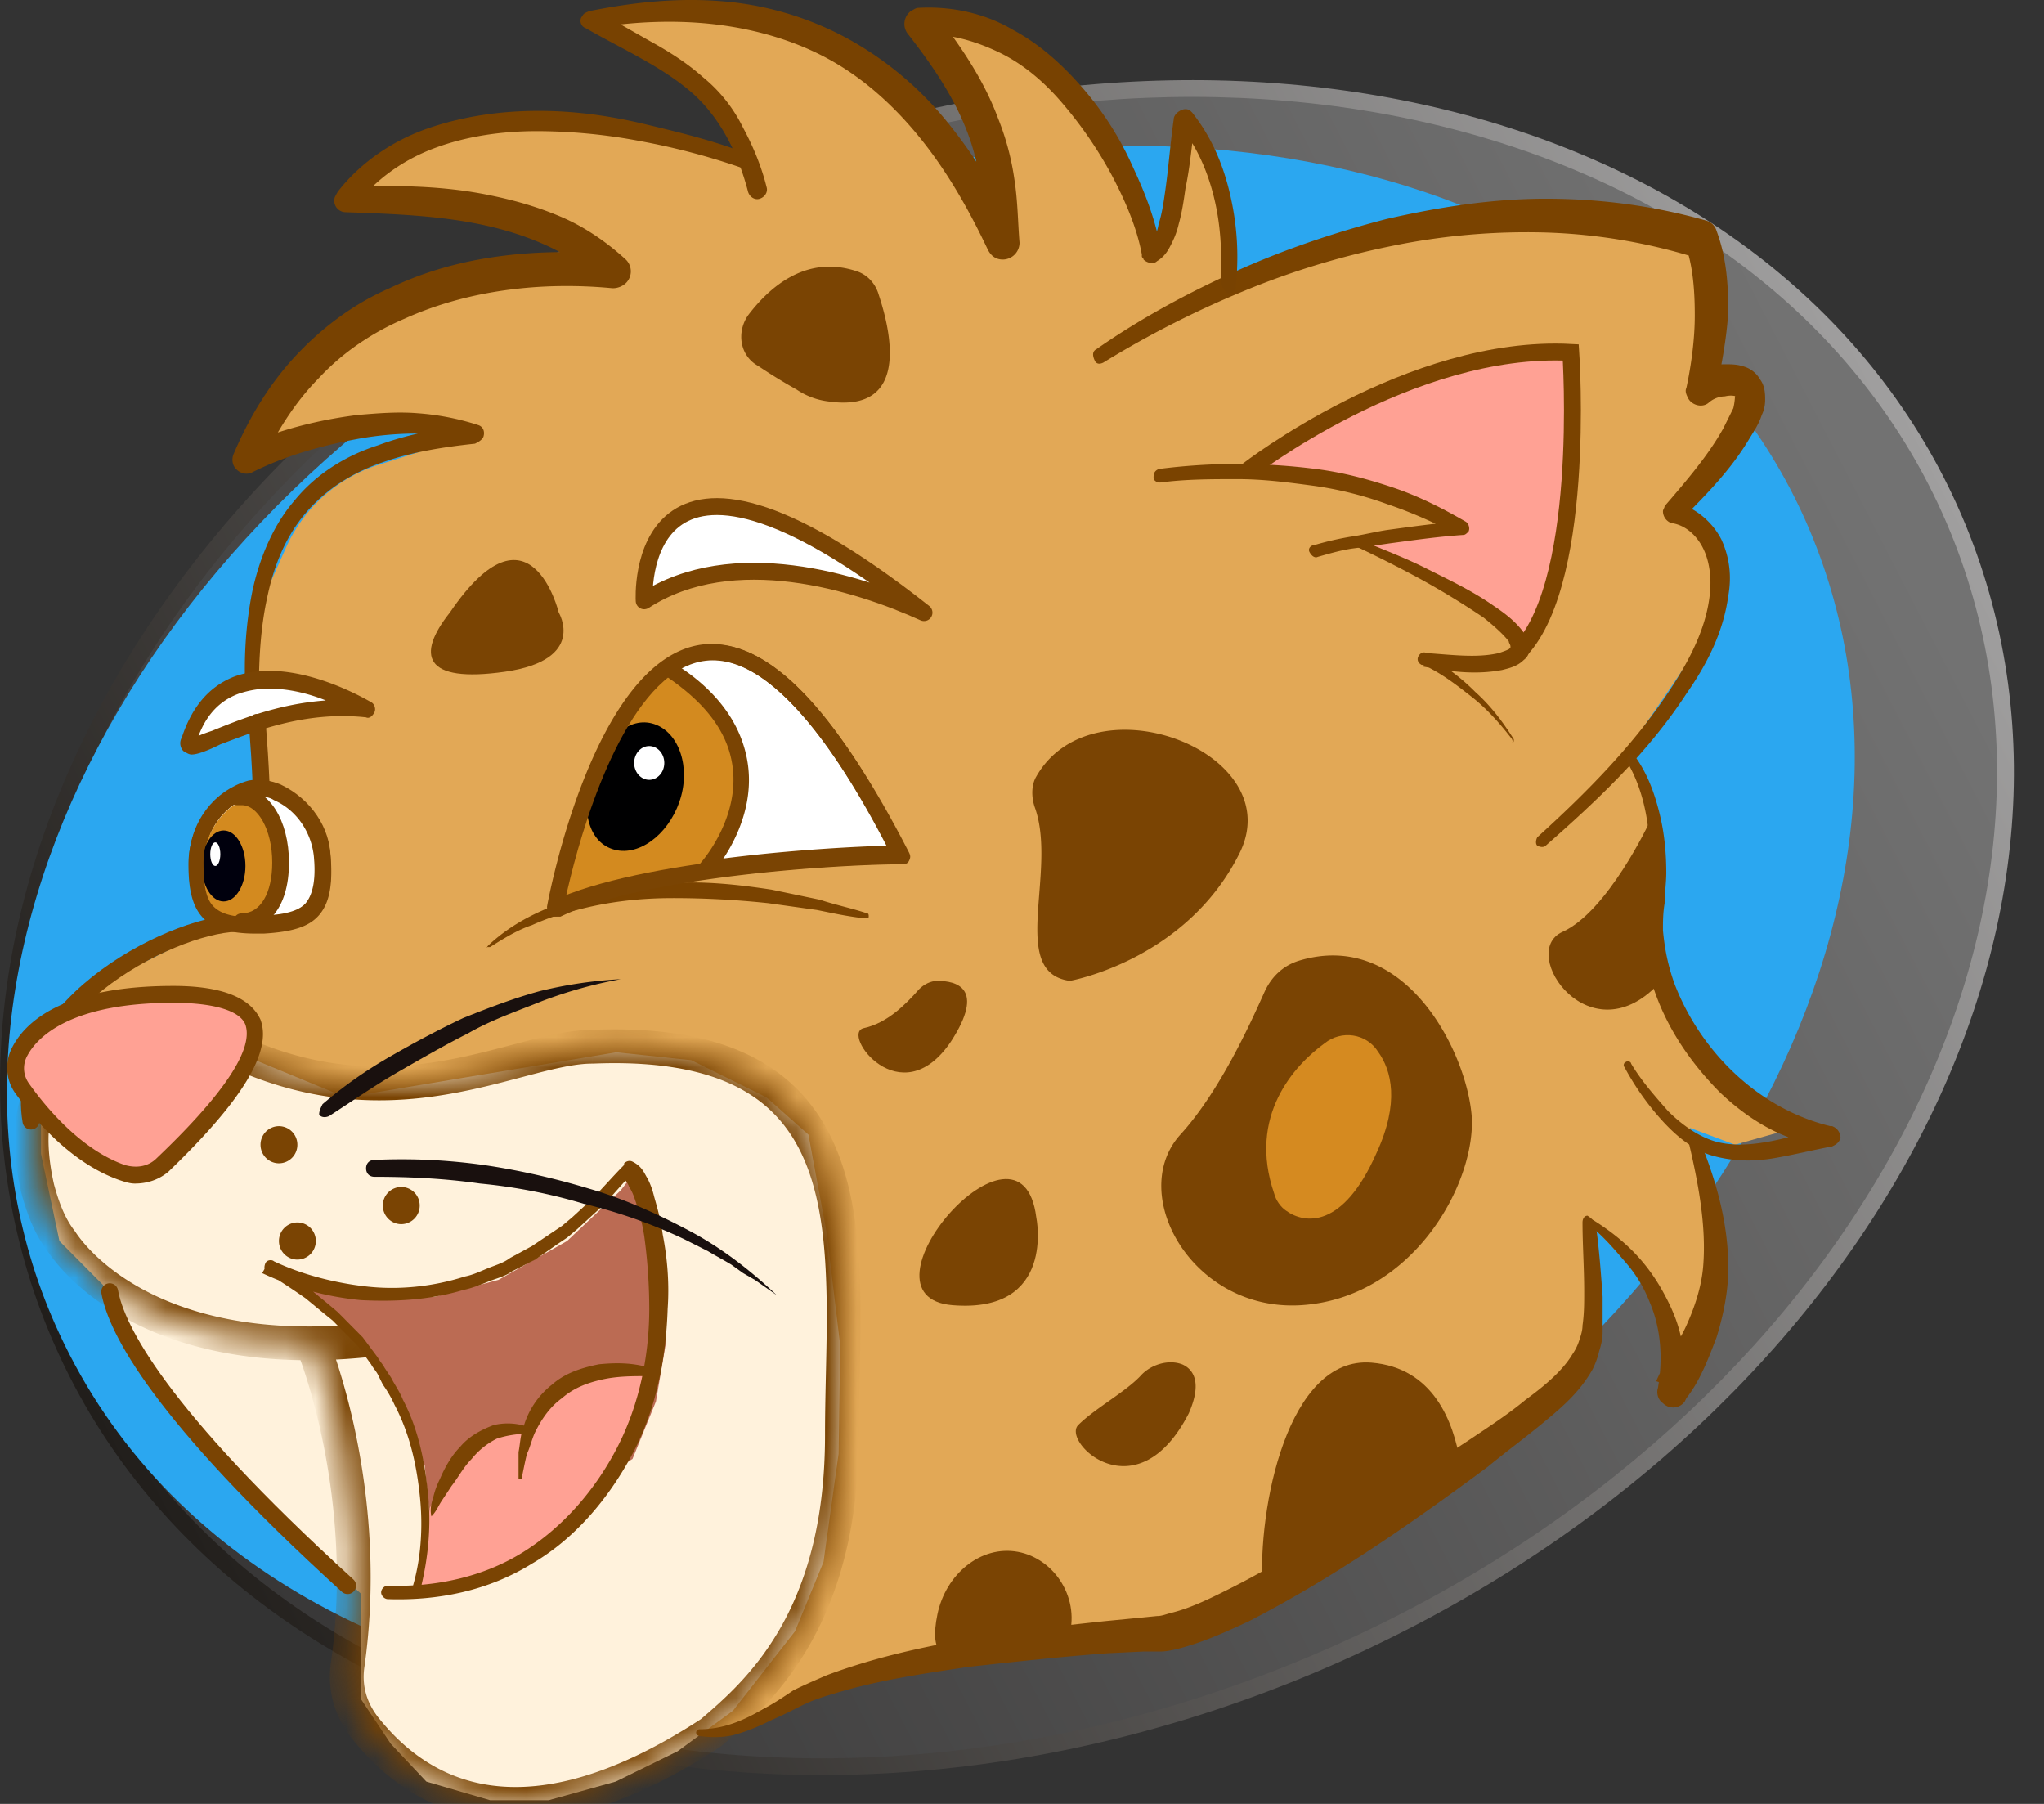
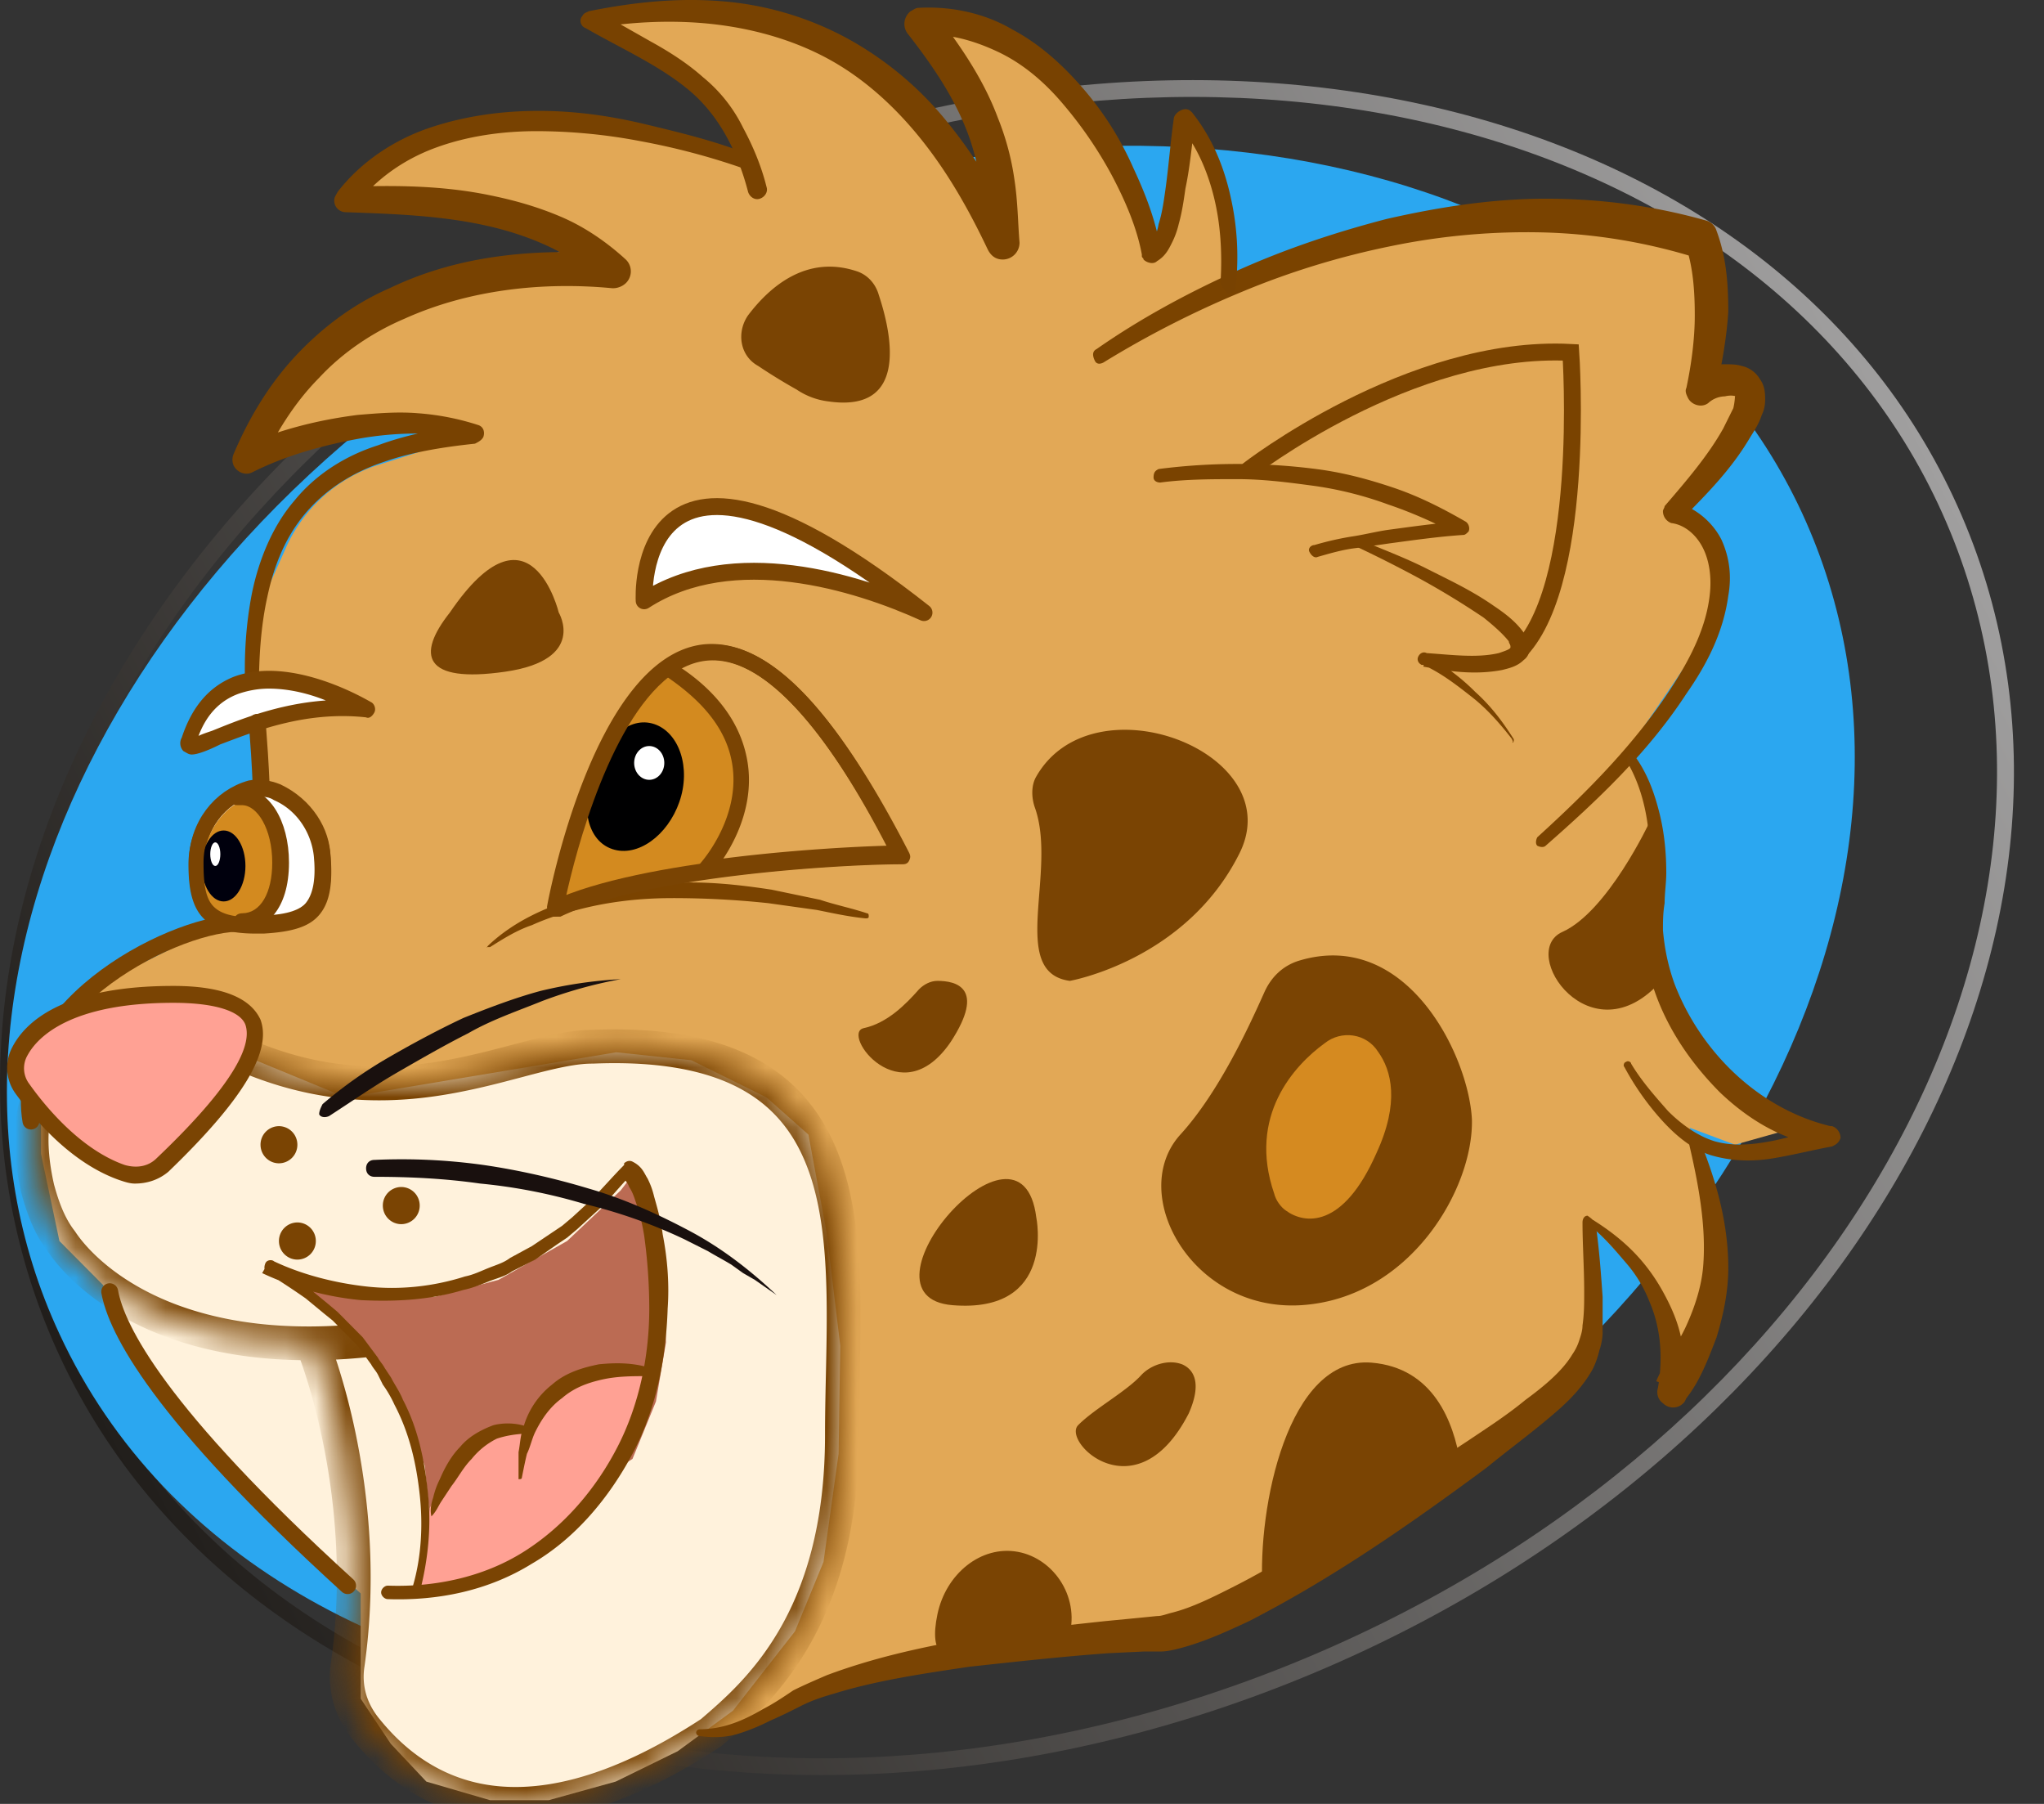
<svg xmlns="http://www.w3.org/2000/svg" width="68" height="60" fill="none">
  <rect width="100%" height="100%" fill="#333333" stroke="none" />
-   <path fill="url(#a)" d="M65.134 17.566c5.574 13.541-4.013 30.454-21.516 37.815C26.114 62.74 7.44 57.684 1.867 44.143-3.708 30.6 5.88 13.689 23.383 6.328S59.56 4.024 65.134 17.566" />
  <path fill="url(#b)" fill-rule="evenodd" d="M64.876 17.673C59.386 4.334 40.918-.742 23.49 6.587S-3.367 30.696 2.124 44.035 26.082 62.45 43.51 55.12s26.857-24.109 21.366-37.448m-41.6-11.605c17.578-7.392 36.457-2.354 42.115 11.39s-4.088 30.79-21.667 38.182C26.147 63.032 7.267 57.994 1.61 44.25S5.697 13.46 23.276 6.068" clip-rule="evenodd" />
  <path fill="#2BA7F0" d="M59.95 17.06c5.63 12.193-2.732 28.15-18.73 35.68-3.288 1.573-6.912 1.292-10.256 1.91-2.843.506-5.296 2.023-7.971 1.967-9.42-.394-17.503-4.664-21.015-12.25-5.63-12.08 2.787-28.094 18.785-35.623 15.998-7.53 33.557-3.82 39.187 8.316" />
  <path fill="#E2A856" d="M52.982 43.637c.111 1.067-.112 1.966-.948 2.584-3.233 2.36-11.093 8.036-13.545 8.148-2.787.056-9.922.618-12.988 2.64a3.6 3.6 0 0 1-2.62.506c-3.568-.562-5.352-4.607-5.352-4.607l2.955-17.25-15.162 2.978-4.236-2.248c-.168-.112-.223-.28-.112-.449l1.672-2.866 4.515-2.247 1.115-.9.39-3.483-.167-5.956 1.004-2.247a5.05 5.05 0 0 1 3.01-2.754l3.01-.955-2.397-.393-4.46 1.068.558-1.855 4.07-3.203 5.127-1.236 2.063.057L18.42 7.62l-2.787-.787-4.236-.28 1.56-1.405 3.457-1.124 4.125.112 4.348 1.236-1.004-1.966L19.926.709l2.342-.506 4.069.618 3.289 1.91 2.062 2.36 1.617 2.81-.446-2.697-2.286-4.72 1.505.112L35.646 2.9l1.95 3.54.725 1.798.614-1.292.334-2.416.111-.843 1.06 2.416.39 3.09.446-.112 5.741-1.854 7.86.28 1.728.731v2.023l-.056 2.472h1.672l-.223 1.292-2.34 2.81 1.114.787.39 1.91-.613 1.91-2.341 3.428.78 2.304-.055 3.09.334 2.922s1.338 1.854 1.84 2.303c.501.45 3.01 1.91 3.01 1.91l-2.397.675-1.505-.562.668 2.866-.278 3.034-.892 2.248-1.003-3.035-1.84-1.966z" />
  <path fill="#FFF2DC" d="m8.5 35.265 3 1.235 3-.5 3-.5 3-.5 2.5.265 2.5 1.235 1.395 1.238L27.5 41l.454 3.761-.056 3.596-.502 3.596-.947 2.304-2.063 2.64-1.84 1.35-2.062 1.01-2.23.619h-1.95l-2.119-.618L13 58l-1-1.5V53l-3.333-3.013-3.846-4.495-1.394-2.754-1.45-1.46-.613-2.903v-2.773l3.902-.618z" />
  <path fill="#7A4300" d="M36.482 11.61c1.449-1.011 3.01-1.854 4.626-2.585s3.29-1.292 5.017-1.741c1.728-.394 3.512-.675 5.296-.675 1.783 0 3.567.225 5.35.73a.5.5 0 0 1 .335.338c.335.899.39 1.798.39 2.697-.055.899-.222 1.742-.39 2.585l-.724-.562c.334-.169.613-.281 1.003-.281.167 0 .39 0 .558.056a.93.93 0 0 1 .613.45c.167.224.167.505.167.674 0 .225-.056.393-.112.506-.111.337-.278.561-.445.842-.614 1.012-1.394 1.798-2.23 2.641l-.167-.562c.669.169 1.226.675 1.505 1.236.278.619.334 1.237.223 1.855-.168 1.236-.725 2.303-1.394 3.259-1.282 1.966-2.954 3.54-4.682 5.057-.056.056-.167.056-.279 0-.056-.057-.056-.169 0-.281 1.672-1.518 3.289-3.147 4.515-5.057.613-.956 1.115-1.967 1.226-3.035.056-.505 0-1.067-.223-1.517-.222-.45-.613-.786-1.059-.842a.42.42 0 0 1-.278-.394c0-.056.055-.112.055-.168.725-.843 1.45-1.686 1.951-2.585l.335-.674c.056-.225.056-.45.056-.394.055 0-.112-.056-.335 0a.85.85 0 0 0-.557.225c-.223.169-.558.056-.67-.168-.055-.113-.11-.225-.055-.338.167-.786.279-1.629.279-2.416s-.056-1.573-.279-2.247l.334.337a18.8 18.8 0 0 0-5.016-.843 22.3 22.3 0 0 0-5.129.45 26.6 26.6 0 0 0-4.96 1.517 32.6 32.6 0 0 0-4.627 2.36c-.112.056-.223.056-.279-.056-.111-.225-.056-.338.056-.394" />
  <path fill="#784201" d="M40.607 9.362c.056-.955 0-1.91-.223-2.809s-.613-1.798-1.226-2.472l.613-.169c-.111.787-.167 1.573-.334 2.36-.056.393-.112.787-.223 1.18a2.8 2.8 0 0 1-.223.618c-.112.225-.223.45-.502.618-.111.113-.334.056-.446-.056 0-.056-.056-.056-.056-.112v-.057c-.167-.899-.557-1.798-1.003-2.64a13.6 13.6 0 0 0-1.616-2.36c-.614-.73-1.338-1.349-2.174-1.742-.837-.393-1.673-.618-2.565-.562l.39-.843c.837 1.068 1.673 2.248 2.175 3.596a8.8 8.8 0 0 1 .557 2.08c.111.73.111 1.404.167 2.078a.56.56 0 0 1-.557.562q-.334 0-.502-.337c-.613-1.292-1.282-2.472-2.118-3.54s-1.84-2.023-3.01-2.697S25.222.99 23.885.822C22.547.653 21.097.709 19.76.934l.111-.562 1.784 1.012c.613.337 1.226.73 1.728 1.18a5 5 0 0 1 1.338 1.685c.334.618.613 1.293.78 1.967.056.168-.056.337-.223.393s-.334-.056-.39-.224c-.334-1.293-.948-2.529-1.951-3.372S20.652 1.608 19.481.934c-.167-.056-.223-.28-.112-.393.056-.112.112-.112.224-.169 1.393-.28 2.842-.45 4.347-.337a10.5 10.5 0 0 1 4.237 1.236 11.2 11.2 0 0 1 3.4 2.866c.948 1.18 1.672 2.416 2.285 3.765l-1.059.28c-.055-1.348-.167-2.584-.613-3.764s-1.17-2.248-2.006-3.315a.536.536 0 0 1 .111-.73c.111-.057.167-.113.279-.113 1.059-.056 2.174.169 3.121.73.948.506 1.728 1.237 2.397 2.023a10.5 10.5 0 0 1 1.617 2.585c.446.955.78 1.854.947 2.922l-.501-.225c.167-.112.334-.506.39-.843.111-.337.167-.73.223-1.124.111-.786.167-1.573.279-2.36 0-.168.223-.337.39-.337.111 0 .167.056.223.113.669.842 1.059 1.798 1.282 2.81a9 9 0 0 1 .167 2.977c0 .169-.167.225-.279.225-.111-.113-.223-.281-.223-.394" />
  <path fill="#784201" d="M24.72 5.598a23 23 0 0 0-3.4-.9 18.5 18.5 0 0 0-3.455-.336c-1.171 0-2.342.168-3.4.562-1.06.393-2.007 1.067-2.676 1.966l-.335-.674c1.617-.056 3.233-.056 4.85.28.836.17 1.616.394 2.397.731.78.338 1.505.843 2.118 1.405a.546.546 0 0 1 0 .787.63.63 0 0 1-.446.168c-2.341-.224-4.794.056-6.912 1.012-1.06.45-2.062 1.124-2.843 1.966-.836.843-1.45 1.854-1.95 2.922l-.67-.618c1.227-.562 2.564-.899 3.902-1.068.669-.056 1.338-.112 2.007-.056a8.5 8.5 0 0 1 2.007.394c.167.056.223.224.167.393-.056.112-.167.168-.279.225-1.059.112-2.118.28-3.066.618-1.003.337-1.895.899-2.564 1.685-.669.787-1.059 1.742-1.282 2.81-.223 1.011-.279 2.079-.279 3.146 0 .113-.111.225-.223.225-.111 0-.223-.112-.223-.225-.055-1.067 0-2.191.223-3.315.223-1.067.67-2.191 1.394-3.034.725-.899 1.728-1.517 2.787-1.854 1.06-.394 2.118-.562 3.177-.73l-.055.617a6.3 6.3 0 0 0-1.84-.28 11 11 0 0 0-1.895.168c-1.226.225-2.453.562-3.568 1.124-.223.112-.501 0-.613-.225a.48.48 0 0 1 0-.393c.502-1.18 1.17-2.304 2.063-3.26.892-.954 1.95-1.741 3.121-2.247 1.17-.562 2.397-.899 3.68-1.067 1.281-.169 2.508-.169 3.79-.056l-.279 1.01c-1.06-1.01-2.453-1.629-3.958-1.966s-3.065-.393-4.682-.45a.383.383 0 0 1-.39-.393c0-.112.056-.168.111-.28.78-1.012 1.896-1.742 3.066-2.136 1.17-.393 2.397-.561 3.623-.561s2.397.168 3.568.449c1.17.281 2.341.562 3.456 1.011.111.057.167.169.111.281q-.083.253-.334.169" />
  <path fill="#7A4403" d="M54.43 25.208c.391.562.614 1.18.781 1.854s.223 1.349.223 1.967c0 .337-.055.674-.055 1.011-.056.337-.056.618-.056.9.056.617.167 1.18.39 1.797.892 2.304 2.843 4.158 5.184 4.72h.056a.42.42 0 0 1 .278.393c-.055.17-.167.225-.278.281-.614.113-1.282.281-1.951.394-.67.112-1.394.112-2.119-.113-.668-.224-1.226-.73-1.672-1.236a9 9 0 0 1-1.17-1.685c-.056-.057 0-.169.055-.169.056-.056.168 0 .168.056.334.562.78 1.068 1.226 1.574.446.449 1.003.842 1.56 1.01.614.17 1.227.113 1.84 0 .613-.112 1.282-.336 1.951-.505v.674c-1.393-.112-2.62-.842-3.623-1.798-.948-.955-1.728-2.079-2.174-3.37-.223-.619-.334-1.293-.39-2.024 0-.337.056-.674.111-1.011.056-.281.112-.618.112-.955.055-1.236-.112-2.529-.725-3.596-.056-.113 0-.225.056-.281.056 0 .167 0 .223.112" />
  <path fill="#7A4403" d="M53.038 40.603c.446.281.891.618 1.282 1.012q.585.59 1.003 1.348c.279.506.502 1.012.613 1.574.112.562.167 1.123.112 1.742l-.948-.338c.279-.674.725-1.236 1.003-1.854.28-.618.502-1.292.558-1.967.111-1.348-.167-2.809-.502-4.214 0-.112.056-.168.112-.224.055 0 .167 0 .223.112.557 1.349 1.003 2.81 1.003 4.383 0 .786-.167 1.573-.39 2.303-.279.73-.558 1.461-1.004 2.023l-.055.113a.474.474 0 0 1-.725.056c-.167-.113-.223-.337-.167-.506.167-.955.111-1.966-.279-2.865a4.4 4.4 0 0 0-.78-1.293c-.335-.393-.67-.787-1.06-1.124-.055-.056-.055-.112 0-.224-.167-.057-.055-.113 0-.057M35.591 32.625s3.846-.674 5.63-4.214c1.728-3.372-4.85-5.9-6.745-2.585-.167.281-.167.674-.056 1.011.78 2.136-.891 5.507 1.171 5.788M43.227 31.95c-.558.168-.948.562-1.17 1.067-.503 1.124-1.506 3.315-2.788 4.72-1.784 1.967.39 5.9 4.014 5.675s5.741-3.877 5.685-6.18c-.111-2.136-2.174-6.35-5.741-5.282" />
  <path fill="#D58A20" d="M45.847 34.984c-.39-.618-1.226-.73-1.784-.28-1.003.73-2.564 2.415-1.672 5 .056.225.223.45.39.562.614.45 1.896.618 3.01-1.91.78-1.686.502-2.754.056-3.372" />
  <path fill="#7A4403" d="M39.325 45.379c-.446-.169-1.003 0-1.338.337-.501.562-1.56 1.124-2.118 1.685-.557.562 1.951 2.978 3.68-.393.445-1.011.166-1.46-.224-1.63M24.888 10.486c.724-.955 1.95-2.023 3.623-1.461.335.112.613.393.725.787.39 1.18 1.059 3.933-1.673 3.54a2.4 2.4 0 0 1-1.059-.394c-.501-.28-.947-.562-1.282-.787-.613-.337-.724-1.123-.334-1.685" />
  <path fill="#fff" stroke="#7A4403" stroke-linecap="round" stroke-linejoin="round" stroke-miterlimit="10" stroke-width=".562" d="M21.43 19.983s-.445-7.305 9.31.393c-2.23-1.012-6.355-2.304-9.31-.393" />
  <path fill="#7A4403" d="M18.589 20.375s-.948-3.933-3.624 0c-1.115 1.405-.892 2.36 1.84 1.967 2.731-.394 1.784-1.967 1.784-1.967M34.475 40.49s.669 3.203-2.787 2.922 2.285-6.91 2.787-2.921M31.187 32.625c-.223 0-.446.112-.613.28-.446.507-1.06 1.125-1.84 1.293-.78.169 1.226 2.922 2.899.45 1.17-1.798.167-2.023-.446-2.023M54.878 27.344s-1.394 2.978-2.899 3.652.948 4.27 3.289 1.63c-.223-1.237-.056-2.81-.112-3.821-.111-.956-.278-1.461-.278-1.461" />
  <path fill="#fff" d="M12.179 23.634s-4.683-2.81-5.91 1.011c-.222.843 2.453-1.404 5.91-1.01" />
  <path fill="#7A4403" d="M6.381 25.096c-.111 0-.167-.057-.279-.113a.38.38 0 0 1-.055-.45c.334-1.01.892-1.685 1.728-2.022 1.95-.73 4.46.787 4.57.843.112.056.168.224.112.337-.056.112-.167.225-.279.169-2.062-.225-3.79.505-4.85.899-.445.224-.78.337-.947.337m2.564-2.192q-.502 0-1.003.169c-.613.225-1.06.674-1.338 1.404.112-.056.279-.112.446-.168.836-.337 2.174-.899 3.79-1.011-.557-.225-1.226-.394-1.895-.394" />
  <path fill="#7A4300" d="M16.247 31.445c.836-.787 1.84-1.236 2.899-1.573s2.174-.45 3.233-.506c1.115-.056 2.174.056 3.289.225l1.616.337c.502.169 1.06.281 1.56.45.057 0 .057.056.057.112s-.056.056-.112.056c-.557-.056-1.059-.168-1.616-.28l-1.617-.226a30 30 0 0 0-3.177-.168c-1.06 0-2.118.112-3.178.393a8 8 0 0 0-1.505.506c-.501.168-.947.45-1.393.73h-.112c0 .056 0 0 .056-.056" />
-   <path fill="#fff" d="M18.479 30.208s3.344-17.924 11.482-1.742c-2.006 0-8.584.393-11.482 1.742" />
  <path fill="#7A4403" d="M18.478 30.49c-.056 0-.112 0-.167-.057a.43.43 0 0 1-.112-.281c.056-.337 1.561-8.204 5.128-8.71 2.119-.28 4.404 2.024 6.913 6.912.055.112.055.169 0 .281-.056.112-.168.112-.223.112-2.063 0-8.585.394-11.372 1.742zm5.24-8.541h-.279c-2.676.393-4.18 6.012-4.57 7.753 3.01-1.18 8.64-1.517 10.646-1.573-2.118-4.045-4.125-6.18-5.797-6.18" />
  <mask id="c" fill="#fff">
    <path d="M10.394 44.705s2.007 4.832 1.17 10.676c-.11.786.112 1.517.614 2.135 1.45 1.798 4.794 4.495 11.483.112 1.505-1.292 4.348-3.708 4.348-9.889s1.282-13.317-8.306-12.923c-2.341 0-6.076 2.416-11.148.45-4.738-1.855-8.417-.619-7.302 4.27.167.617.39 1.236.78 1.741.78 1.18 3.623 3.934 10.034 3.315" />
  </mask>
  <path fill="#7A4403" d="M10.913 44.49a.562.562 0 0 0-1.038.43zm.652 10.89-.556-.079zm.613 2.136.438-.353-.002-.001zm11.483.112.308.47a1 1 0 0 0 .058-.044zm-3.958-22.812v.561h.023zm-11.148.45-.205.522.002.001zm-7.302 4.27-.548.124.005.022zm.78 1.741.469-.31-.024-.033zm10.087 3.875a.562.562 0 1 0-.107-1.119zm-1.726-.447-.519.215v.002l.019.044.058.153c.05.137.123.34.208.604.17.528.389 1.295.583 2.241.388 1.895.672 4.497.266 7.337l1.112.16c.43-3.004.128-5.74-.277-7.722a23 23 0 0 0-.614-2.36 16 16 0 0 0-.31-.87l-.004-.014-.002-.004v-.001zm.614 10.597c-.134.952.14 1.837.734 2.568l.872-.708c-.41-.506-.58-1.081-.493-1.703zm.733 2.566c.768.953 2.073 2.188 4.109 2.574 2.04.386 4.697-.102 8.119-2.344l-.616-.94c-3.267 2.14-5.628 2.495-7.294 2.18-1.67-.317-2.763-1.33-3.443-2.175zm12.286.186c.757-.65 1.907-1.628 2.857-3.254.953-1.63 1.687-3.879 1.687-7.061h-1.124c0 2.999-.688 5.049-1.533 6.494-.848 1.45-1.87 2.326-2.62 2.969zm4.544-10.315c0-1.49.08-3.17.05-4.693-.03-1.55-.17-3.08-.64-4.42-.474-1.354-1.288-2.523-2.654-3.313-1.352-.782-3.187-1.16-5.647-1.059l.046 1.123c2.335-.096 3.935.27 5.039.91 1.09.63 1.752 1.558 2.156 2.71.41 1.17.547 2.557.577 4.07.03 1.542-.051 3.072-.051 4.672zm-8.868-13.485c-.666 0-1.403.17-2.156.364-.776.2-1.593.433-2.5.608-1.793.345-3.881.449-6.29-.485l-.405 1.048c2.664 1.033 4.98.912 6.907.54.953-.183 1.826-.431 2.568-.623.764-.197 1.372-.329 1.876-.329zm-10.943.488c-2.42-.947-4.715-1.169-6.303-.372a3.4 3.4 0 0 0-1.732 1.995c-.306.903-.314 2.009-.02 3.295l1.095-.25c-.264-1.157-.23-2.039-.01-2.685a2.27 2.27 0 0 1 1.17-1.35c1.158-.581 3.07-.494 5.39.413zm-8.05 4.94c.173.64.42 1.344.878 1.938l.89-.686c-.322-.417-.522-.949-.683-1.545zm.854 1.905c.898 1.357 3.943 4.202 10.556 3.565l-.107-1.119c-6.208.599-8.848-2.062-9.511-3.066z" mask="url(#c)" />
  <path stroke="#7A4403" stroke-linecap="round" stroke-linejoin="round" stroke-miterlimit="10" stroke-width=".562" d="M3.65 42.963c.222 1.236 1.616 4.045 7.915 9.777M8.555 24.027s.613 6.743-.502 6.687C6.047 30.6.361 33.354 1.03 37.288" />
  <path fill="#7A4403" d="M42.001 52.853c-.167-2.697.836-7.754 3.623-7.53 2.063.17 2.732 1.967 2.955 3.316zM35.534 54.539c-.279.899-1.505 0-2.62.393-1.56.562-2.007.112-1.728-1.236s1.45-2.304 2.676-2.08c1.226.226 2.118 1.574 1.672 2.923" />
-   <path fill="#FFA194" d="m42.558 14.925 4.014-2.135 4.18-1.011 1.45-.056.056 3.933-.39 2.81-.67 2.134-.557.9-.446-.562-2.174-1.461-2.843-1.517 3.122-.562-1.338-.618-2.174-.675-2.787-.618z" />
  <path fill="#7A4300" d="M38.544 15.6a20.5 20.5 0 0 1 5.24 0c.892.113 1.728.337 2.564.618s1.617.674 2.397 1.124c.111.056.167.225.111.337-.055.056-.111.113-.167.113-.836.056-1.616.168-2.452.28-.39.057-.78.113-1.227.17-.39.055-.78.168-1.17.28-.112.056-.223-.056-.279-.169-.056-.112.056-.224.167-.224a10 10 0 0 1 1.227-.281c.39-.056.836-.169 1.226-.225.836-.112 1.616-.225 2.453-.281l-.112.45c-.78-.394-1.505-.73-2.341-1.012a12 12 0 0 0-2.453-.618c-.836-.112-1.672-.225-2.564-.225-.836 0-1.728 0-2.564.113-.112 0-.223-.057-.223-.169 0-.168.056-.225.167-.28" />
  <path fill="#7A4300" d="M50.306 24.589c-.39-.506-.836-1.012-1.338-1.405s-1.003-.787-1.616-1.068h-.056c-.112-.056-.167-.168-.112-.28s.168-.17.28-.113c.835.056 1.671.169 2.396 0 .167-.056.334-.112.39-.169v-.056c0-.056-.056-.112-.056-.168-.223-.281-.557-.562-.836-.787a27 27 0 0 0-2.118-1.292 42 42 0 0 0-2.23-1.124c-.055-.056-.111-.112-.055-.169.056-.056.111-.112.167-.056.78.337 1.56.618 2.341 1.012.78.393 1.505.73 2.23 1.236.334.225.724.505 1.003.899.056.112.167.224.167.393a.455.455 0 0 1-.167.506c-.223.224-.502.28-.724.337-.892.168-1.729.056-2.62-.113l.111-.393c.558.337 1.115.73 1.617 1.236.501.45.892.956 1.282 1.574 0 .056 0 .112-.056.112.056-.056 0-.056 0-.112" />
  <path stroke="#7A4300" stroke-miterlimit="10" stroke-width=".562" d="M41.499 15.656s5.407-4.215 10.758-3.934c0 0 .558 8.035-1.895 10.114" />
  <path fill="#7A4403" d="M53.093 40.773c.111.786.167 1.573.223 2.36v1.18c0 .224-.056.45-.112.618a2.8 2.8 0 0 1-.223.618c-.446.786-1.059 1.292-1.672 1.798-.613.505-1.226.955-1.84 1.46-2.508 1.855-5.072 3.653-7.915 5.114-.724.337-1.45.674-2.285.899-.223.056-.446.112-.67.112h-.557l-1.17.056c-1.561.113-3.066.281-4.627.45-1.505.225-3.066.45-4.515.899-.39.112-.725.225-1.06.393-.334.169-.668.337-1.058.506a6.6 6.6 0 0 1-1.115.45c-.39.112-.836.112-1.226.056-.056 0-.112-.057-.112-.113s.056-.112.112-.112c.78 0 1.449-.281 2.118-.674.334-.169.669-.394 1.003-.619.335-.168.725-.337 1.115-.505 1.505-.562 3.01-.9 4.57-1.18 1.562-.281 3.123-.45 4.683-.618l1.17-.113.558-.056c.168 0 .279-.056.502-.112.669-.169 1.338-.506 2.007-.843 1.337-.674 2.675-1.517 3.957-2.36 1.338-.843 2.62-1.686 3.902-2.528.67-.45 1.282-.843 1.896-1.349.613-.45 1.226-.955 1.56-1.517a1.7 1.7 0 0 0 .223-.45c.056-.168.112-.337.112-.505.056-.394.056-.73.056-1.124 0-.787-.056-1.573-.056-2.304 0-.112.056-.224.167-.224.167.112.279.224.279.337" />
  <path fill="#fff" stroke="#7A4403" stroke-linecap="round" stroke-linejoin="round" stroke-miterlimit="10" stroke-width=".529" d="M10.729 28.523c.111 1.517-.28 2.135-1.951 2.191-2.007.057-2.23-.674-2.23-2.022 0-1.236.78-2.192 1.784-2.473.278-.056.613 0 .891.113.948.45 1.505 1.348 1.505 2.191" />
  <path fill="#D38A1F" d="M9.336 28.747c0 1.236-.558 1.854-1.282 1.854-1.171.056-1.283-.618-1.283-1.854 0-1.292 1.004-2.079 1.283-2.079.668 0 1.282.843 1.282 2.079" />
  <path fill="#7A4403" d="M8.053 30.939c-.167 0-.278-.113-.278-.281s.111-.281.278-.281c.614 0 1.004-.675 1.004-1.686 0-1.124-.502-1.91-1.004-1.91h-.167c-.167 0-.279-.113-.279-.281s.112-.281.28-.281h.166c.892 0 1.561 1.067 1.561 2.472 0 1.573-.78 2.248-1.56 2.248" />
  <path fill="#00000D" d="M7.44 29.983c.4 0 .725-.528.725-1.18s-.324-1.18-.725-1.18-.724.528-.724 1.18.324 1.18.724 1.18" />
  <path fill="#fff" d="M7.162 28.804c.093 0 .168-.176.168-.393s-.075-.393-.168-.393c-.092 0-.167.176-.167.393s.075.393.167.393" />
  <path fill="#D38A1F" d="M22.267 22.23c.892.505 2.063 1.46 2.397 2.977.279 1.405-.39 2.81-1.115 3.709-.334.28-1.059.112-1.393.168-.558.113-2.732.73-3.735 1.012-.279.056 1.45-4.44 1.672-4.889 0 0 0-.056.056-.056.167-.337 1.95-2.978 2.118-2.922" />
  <path fill="#7A4403" d="M23.495 29.197c-.056 0-.112 0-.168-.057a.35.35 0 0 1-.055-.393c.446-.506 1.393-1.91 1.059-3.484-.279-1.348-1.394-2.247-2.23-2.809-.111-.056-.167-.225-.111-.337.055-.113.223-.169.334-.113.948.562 2.174 1.574 2.508 3.147.39 1.798-.668 3.371-1.17 3.933 0 .056-.056.113-.167.113" />
  <path fill="#000001" d="M22.602 26.67c-.39 1.123-1.393 1.853-2.23 1.572-.835-.28-1.058-1.404-.668-2.528s1.226-1.91 2.062-1.63c.836.282 1.227 1.462.836 2.585" />
  <path stroke="#7A4403" stroke-linecap="round" stroke-linejoin="round" stroke-miterlimit="10" stroke-width=".529" d="M18.478 30.208s3.344-17.924 11.482-1.742c-2.006 0-8.584.393-11.483 1.742" />
  <path fill="#fff" d="M21.598 25.938c.277 0 .502-.251.502-.562 0-.31-.225-.562-.502-.562s-.501.252-.501.562.224.562.501.562" />
  <path fill="#FFA194" d="M.752 36.22c.557.787 1.784 2.248 3.289 2.81.446.169 1.003.056 1.338-.28 2.006-1.911 5.574-5.676.39-5.676-3.456 0-4.683 1.124-5.129 1.91-.167.394-.167.9.112 1.237" />
  <path fill="#7A4403" d="M4.486 39.367c-.167 0-.335-.056-.502-.112-1.616-.562-2.843-2.023-3.456-2.866a1.46 1.46 0 0 1-.111-1.573c.501-.956 1.895-2.023 5.351-2.023 1.617 0 2.564.393 2.899 1.124.39 1.067-.614 2.697-3.066 5.057-.335.28-.725.393-1.115.393m1.282-6.012c-3.4 0-4.515 1.124-4.85 1.742a.86.86 0 0 0 .056.955c.558.787 1.728 2.191 3.177 2.697.39.112.78.056 1.06-.225 2.954-2.81 3.121-3.933 2.954-4.439-.167-.45-1.003-.73-2.397-.73q.084 0 0 0" />
  <path fill="#BB6B53" d="m9.781 42.626 2.063.506h2.62l2.118-.562 2.285-1.293 1.784-1.685.39-.506.725 1.124.334 1.966.056 2.473-.334 1.966-.78 1.91-3.68 2.304-3.01.113-.223-2.192-.613-1.798-.669-1.292-1.84-1.967z" />
  <path fill="#FFA194" d="m21.599 46.055-.669 2.19-.836 1.35-.836 1.01-1.17 1.012-1.339.73-1.672.506-1.338.169.39-1.011.168-1.855.446-.786.78-1.124 1.06-.618 1.058-.169.725-1.011.948-.618 1.337-.281h1.17z" />
  <path fill="#7A4403" d="M13.74 52.74c.278-.955.334-2.023.222-3.034-.111-1.012-.334-2.023-.836-2.978a4 4 0 0 0-.39-.675l-.167-.337c-.056-.112-.167-.224-.223-.337-.167-.225-.279-.393-.446-.618l-.558-.562-.278-.28-.279-.225-.613-.506a26 26 0 0 0-1.282-.843c-.112-.056-.112-.225-.056-.337s.223-.113.279-.056c.947.45 2.062.73 3.121.843s2.174 0 3.233-.338c.28-.056.502-.168.78-.28.28-.113.503-.17.726-.338l.724-.393.67-.45.334-.224.334-.281.613-.562c.39-.393.725-.787 1.115-1.18v-.056c.056-.056.167-.113.279-.056.334.168.39.393.501.561.112.225.168.394.223.618.112.394.223.787.28 1.237.166.843.222 1.685.166 2.472-.055 1.686-.39 3.371-1.17 4.832s-1.896 2.81-3.345 3.652c-1.45.9-3.121 1.237-4.794 1.18-.111 0-.223-.112-.223-.224 0-.113.112-.225.223-.225 1.561.056 3.178-.281 4.516-1.124 1.337-.843 2.396-2.079 3.121-3.484s1.06-3.034 1.06-4.607a18 18 0 0 0-.168-2.416 6.6 6.6 0 0 0-.279-1.124c-.056-.169-.111-.337-.223-.506-.055-.168-.223-.337-.279-.337l.335-.056c-.39.393-.725.843-1.17 1.236l-.614.562-.334.281-.335.225-.724.505-.78.394c-.224.168-.502.225-.781.337s-.558.225-.836.28c-1.115.338-2.286.394-3.4.338a9.9 9.9 0 0 1-3.29-.899l.224-.393c.446.28.892.562 1.337.899l.614.505.334.281.279.281.557.562.502.674c.056.113.167.225.223.337l.223.338c.111.224.278.45.39.73.502.955.725 2.023.836 3.147.112 1.067 0 2.191-.279 3.259a.31.31 0 0 1-.278.168c.056-.168 0-.28.056-.393" />
  <path fill="#7A4403" d="M17.251 49.144V48.3c.056-.28.056-.562.167-.843a2.75 2.75 0 0 1 .948-1.404c.446-.394 1.003-.562 1.56-.675.558-.056 1.116-.056 1.673.113.056 0 .111.112.111.168s-.055.113-.167.113c-.502 0-1.003 0-1.505.112s-.948.28-1.338.618c-.39.281-.669.674-.892 1.124-.111.225-.167.505-.278.73-.056.225-.112.506-.168.787 0 .056-.055.056-.111.056z" />
  <path fill="#7A4403" d="M17.642 47.683c-.39 0-.78.056-1.115.169a2.5 2.5 0 0 0-.836.674c-.279.28-.446.618-.669.899l-.334.506c-.112.168-.168.337-.335.505-.056-.224 0-.45.056-.618.056-.224.111-.393.223-.618.167-.393.39-.786.669-1.067.278-.338.669-.562 1.115-.73a2 2 0 0 1 1.282.112c.055 0 .055.056.055.112-.055 0-.055.056-.111.056M8.5 31.052c-.837 0-1.394-.169-1.729-.506-.39-.393-.501-1.011-.501-1.798 0-1.292.836-2.416 2.006-2.697.335-.056.725-.056 1.06.113.947.393 1.616 1.348 1.672 2.416.055.899-.056 1.46-.39 1.854-.335.393-.892.562-1.84.618zm.11-4.551h-.222c-.948.224-1.617 1.124-1.617 2.191 0 .674.056 1.18.335 1.46.278.282.78.394 1.616.338.725 0 1.227-.168 1.45-.45.223-.28.334-.73.278-1.46-.055-.843-.557-1.63-1.338-1.967-.167-.112-.334-.112-.501-.112" />
  <path fill="#19100E" d="M10.73 36.726a14.6 14.6 0 0 1 2.23-1.573c.78-.45 1.616-.899 2.452-1.292.836-.337 1.728-.675 2.564-.9a14.6 14.6 0 0 1 2.676-.393 15 15 0 0 0-2.62.73c-.836.338-1.672.619-2.453 1.068-.78.394-1.56.843-2.34 1.293-.781.45-1.506.955-2.286 1.46-.112.057-.28.057-.335-.056 0-.112.056-.224.112-.337M12.457 38.58a19.6 19.6 0 0 1 3.624.168c1.17.169 2.397.45 3.511.787 1.171.337 2.286.843 3.345 1.405s2.007 1.292 2.899 2.135l-.725-.506-.39-.225-.39-.28c-.28-.17-.502-.282-.78-.45l-.781-.393a17 17 0 0 0-3.345-1.18 18 18 0 0 0-3.456-.675c-1.17-.168-2.341-.224-3.512-.224-.167 0-.278-.113-.278-.281s.111-.281.278-.281" />
  <path fill="#7A4403" d="M9.28 38.693a.616.616 0 0 0 .613-.618.616.616 0 0 0-.613-.618.616.616 0 0 0-.613.618c0 .341.275.618.613.618M9.893 41.896a.616.616 0 0 0 .614-.618.616.616 0 0 0-.614-.618.616.616 0 0 0-.613.618c0 .342.275.618.613.618M13.35 40.717a.616.616 0 0 0 .613-.618.616.616 0 0 0-.613-.618.616.616 0 0 0-.614.617c0 .342.275.619.614.619" />
  <defs>
    <linearGradient id="a" x1="4.083" x2="62.313" y1="46.301" y2="16.229" gradientUnits="userSpaceOnUse">
      <stop stop-color="#373636" />
      <stop offset="1" stop-color="#727272" />
    </linearGradient>
    <linearGradient id="b" x1="2.932" x2="64.327" y1="46.903" y2="15.196" gradientUnits="userSpaceOnUse">
      <stop stop-color="#211E1B" />
      <stop offset="1" stop-color="#A09F9F" />
    </linearGradient>
  </defs>
</svg>